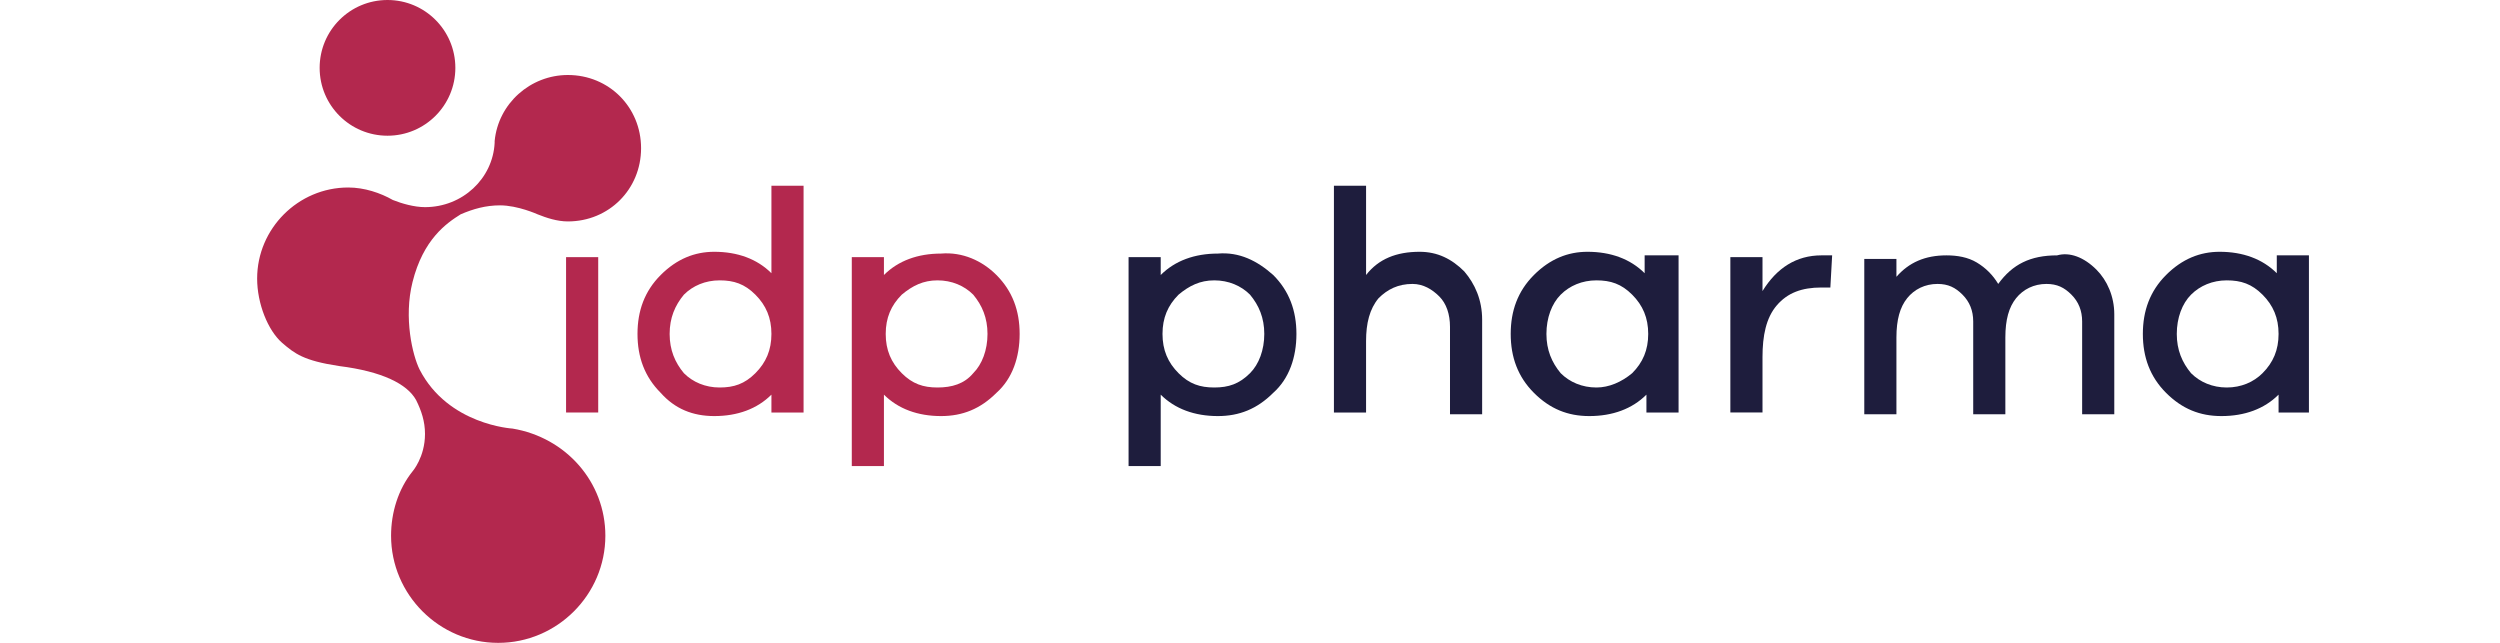
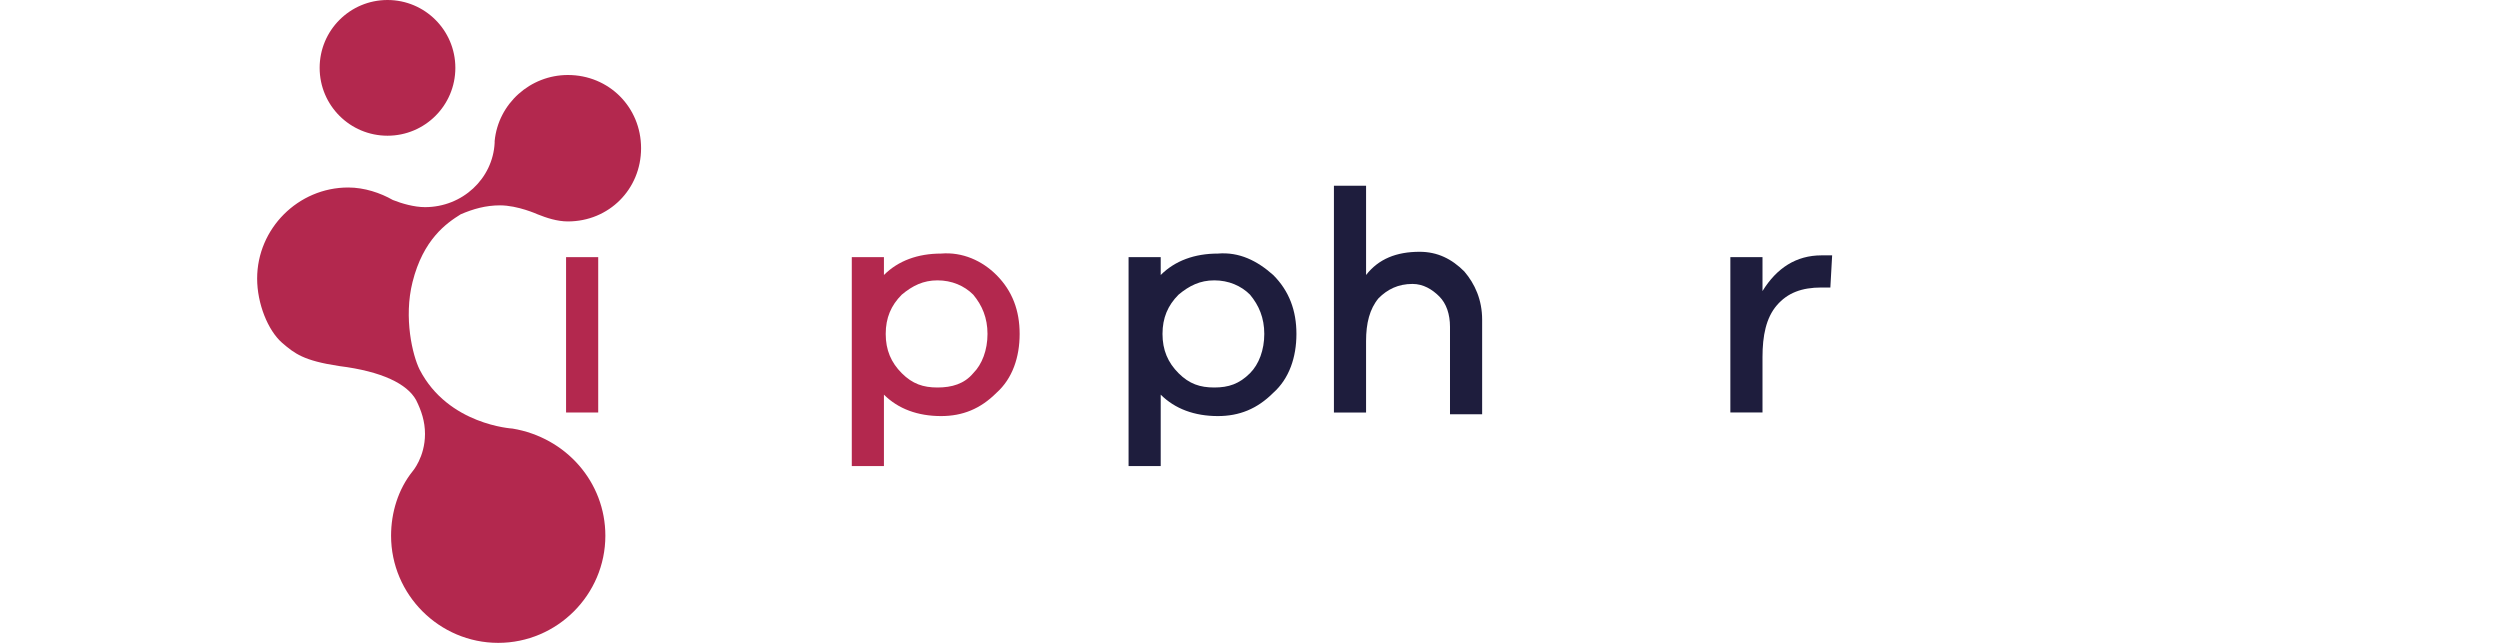
<svg xmlns="http://www.w3.org/2000/svg" id="Capa_1" x="0px" y="0px" viewBox="0 0 140 36" style="enable-background:new 0 0 140 36;" xml:space="preserve">
  <style type="text/css">	.st0{fill:#B3284E;}	.st1{fill:#1E1D3D;}</style>
  <g>
    <rect x="31.7" y="14.4" class="st0" width="1.8" height="8.7" />
-     <path class="st0" d="M45,23.1h-1.8v-1c-0.8,0.8-1.9,1.2-3.2,1.2c-1.2,0-2.2-0.4-3-1.3c-0.9-0.9-1.3-2-1.3-3.3  c0-1.3,0.4-2.4,1.3-3.3c0.9-0.9,1.9-1.3,3-1.3c1.3,0,2.4,0.4,3.2,1.2v-4.9H45V23.1z M42.3,20.9c0.6-0.6,0.9-1.3,0.9-2.2  c0-0.9-0.3-1.6-0.9-2.2c-0.6-0.6-1.2-0.8-2-0.8c-0.8,0-1.5,0.3-2,0.8c-0.5,0.6-0.8,1.3-0.8,2.2c0,0.9,0.3,1.6,0.8,2.2  c0.5,0.5,1.2,0.8,2,0.8C41.1,21.7,41.7,21.5,42.3,20.9" />
    <path class="st0" d="M55.8,15.4c0.9,0.9,1.3,2,1.3,3.3c0,1.3-0.4,2.5-1.3,3.3c-0.9,0.9-1.9,1.3-3.1,1.3c-1.3,0-2.4-0.4-3.2-1.2v4  h-1.8V14.4h1.8v1c0.8-0.8,1.9-1.2,3.2-1.2C53.9,14.1,55,14.6,55.8,15.4 M54.5,20.9c0.5-0.5,0.8-1.3,0.8-2.2c0-0.9-0.3-1.6-0.8-2.2  c-0.5-0.5-1.2-0.8-2-0.8c-0.8,0-1.4,0.3-2,0.8c-0.6,0.6-0.9,1.3-0.9,2.2c0,0.9,0.3,1.6,0.9,2.2c0.6,0.6,1.2,0.8,2,0.8  C53.3,21.7,54,21.5,54.5,20.9" />
    <path class="st1" d="M71.3,15.4c0.9,0.9,1.3,2,1.3,3.3c0,1.3-0.4,2.5-1.3,3.3c-0.9,0.9-1.9,1.3-3.1,1.3c-1.3,0-2.4-0.4-3.2-1.2v4  h-1.8V14.4h1.8v1c0.8-0.8,1.9-1.2,3.2-1.2C69.4,14.1,70.4,14.6,71.3,15.4 M70,20.9c0.5-0.5,0.8-1.3,0.8-2.2c0-0.9-0.3-1.6-0.8-2.2  c-0.5-0.5-1.2-0.8-2-0.8c-0.8,0-1.4,0.3-2,0.8c-0.6,0.6-0.9,1.3-0.9,2.2c0,0.9,0.3,1.6,0.9,2.2c0.6,0.6,1.2,0.8,2,0.8  C68.8,21.7,69.4,21.5,70,20.9" />
    <path class="st1" d="M82,15.2c0.6,0.7,1,1.6,1,2.7v5.3h-1.8v-4.9c0-0.7-0.2-1.3-0.6-1.7c-0.4-0.4-0.9-0.7-1.5-0.7  c-0.8,0-1.4,0.3-1.9,0.8c-0.5,0.6-0.7,1.4-0.7,2.4v4h-1.8V10.4h1.8v5c0.7-0.9,1.7-1.3,3-1.3C80.5,14.1,81.3,14.5,82,15.2" />
-     <path class="st1" d="M94,23.1h-1.8v-1c-0.8,0.8-1.9,1.2-3.2,1.2c-1.2,0-2.2-0.4-3.1-1.3c-0.9-0.9-1.3-2-1.3-3.3  c0-1.3,0.4-2.4,1.3-3.3c0.9-0.9,1.9-1.3,3-1.3c1.3,0,2.4,0.4,3.2,1.2v-1H94V23.1z M91.4,20.9c0.6-0.6,0.9-1.3,0.9-2.2  c0-0.9-0.3-1.6-0.9-2.2c-0.6-0.6-1.2-0.8-2-0.8c-0.8,0-1.5,0.3-2,0.8c-0.5,0.5-0.8,1.3-0.8,2.2c0,0.9,0.3,1.6,0.8,2.2  c0.5,0.5,1.2,0.8,2,0.8C90.1,21.7,90.8,21.4,91.4,20.9" />
    <path class="st1" d="M102.6,14.3l-0.1,1.8c-0.1,0-0.3,0-0.5,0c-1.1,0-1.9,0.3-2.5,1c-0.6,0.7-0.8,1.7-0.8,2.9v3.1h-1.8v-8.7h1.8  v1.9c0.8-1.3,1.9-2,3.3-2C102.2,14.3,102.4,14.3,102.6,14.3" />
-     <path class="st1" d="M117.4,15.1c0.6,0.6,1,1.5,1,2.5v5.6h-1.8v-5.2c0-0.6-0.2-1.1-0.6-1.5c-0.4-0.4-0.8-0.6-1.4-0.6  c-0.7,0-1.3,0.3-1.7,0.8c-0.4,0.5-0.6,1.2-0.6,2.2v4.3h-1.8v-5.2c0-0.6-0.2-1.1-0.6-1.5c-0.4-0.4-0.8-0.6-1.4-0.6  c-0.7,0-1.3,0.3-1.7,0.8c-0.4,0.5-0.6,1.2-0.6,2.2v4.3h-1.8v-8.7h1.8v1c0.7-0.8,1.6-1.2,2.8-1.2c0.6,0,1.2,0.1,1.7,0.4  c0.5,0.3,0.9,0.7,1.2,1.2c0.8-1.1,1.8-1.6,3.3-1.6C115.9,14.1,116.7,14.4,117.4,15.1" />
-     <path class="st1" d="M129.4,23.1h-1.8v-1c-0.8,0.8-1.9,1.2-3.2,1.2c-1.2,0-2.2-0.4-3.1-1.3c-0.9-0.9-1.3-2-1.3-3.3  c0-1.3,0.4-2.4,1.3-3.3c0.9-0.9,1.9-1.3,3-1.3c1.3,0,2.4,0.4,3.2,1.2v-1h1.8V23.1z M126.7,20.9c0.6-0.6,0.9-1.3,0.9-2.2  c0-0.9-0.3-1.6-0.9-2.2c-0.6-0.6-1.2-0.8-2-0.8c-0.8,0-1.5,0.3-2,0.8c-0.5,0.5-0.8,1.3-0.8,2.2c0,0.9,0.3,1.6,0.8,2.2  c0.5,0.5,1.2,0.8,2,0.8C125.5,21.7,126.2,21.4,126.7,20.9" />
    <path class="st0" d="M21.7,7.6c2.1,0,3.8-1.7,3.8-3.8S23.8,0,21.7,0c-2.1,0-3.8,1.7-3.8,3.8S19.6,7.6,21.7,7.6" />
    <path class="st0" d="M23.3,22.4c0.3,0.6,0.5,1.2,0.5,1.9c0,1.3-0.7,2.1-0.7,2.1c-0.8,1-1.2,2.3-1.2,3.6c0,3.3,2.7,6,6,6s6-2.7,6-6  c0-3-2.2-5.5-5.2-6c0,0-3.6-0.2-5.2-3.3c-0.4-0.8-0.9-2.9-0.4-4.9c0.6-2.4,1.9-3.3,2.7-3.8c0.7-0.3,1.4-0.5,2.2-0.5  c1,0,2.1,0.5,2.1,0.5c0.5,0.2,1.1,0.4,1.7,0.4c2.3,0,4.1-1.8,4.1-4.1c0-2.3-1.8-4.1-4.1-4.1c-2.1,0-3.9,1.6-4.1,3.7l0,0.1  c-0.1,2-1.8,3.6-3.9,3.6c-0.6,0-1.3-0.2-1.8-0.4l0,0c-0.7-0.4-1.6-0.7-2.5-0.7c-2.8,0-5.1,2.3-5.1,5.1c0,1.4,0.6,2.9,1.4,3.6  c0.7,0.6,1.2,1,3.2,1.3C21.4,20.8,22.8,21.5,23.3,22.4" />
  </g>
</svg>